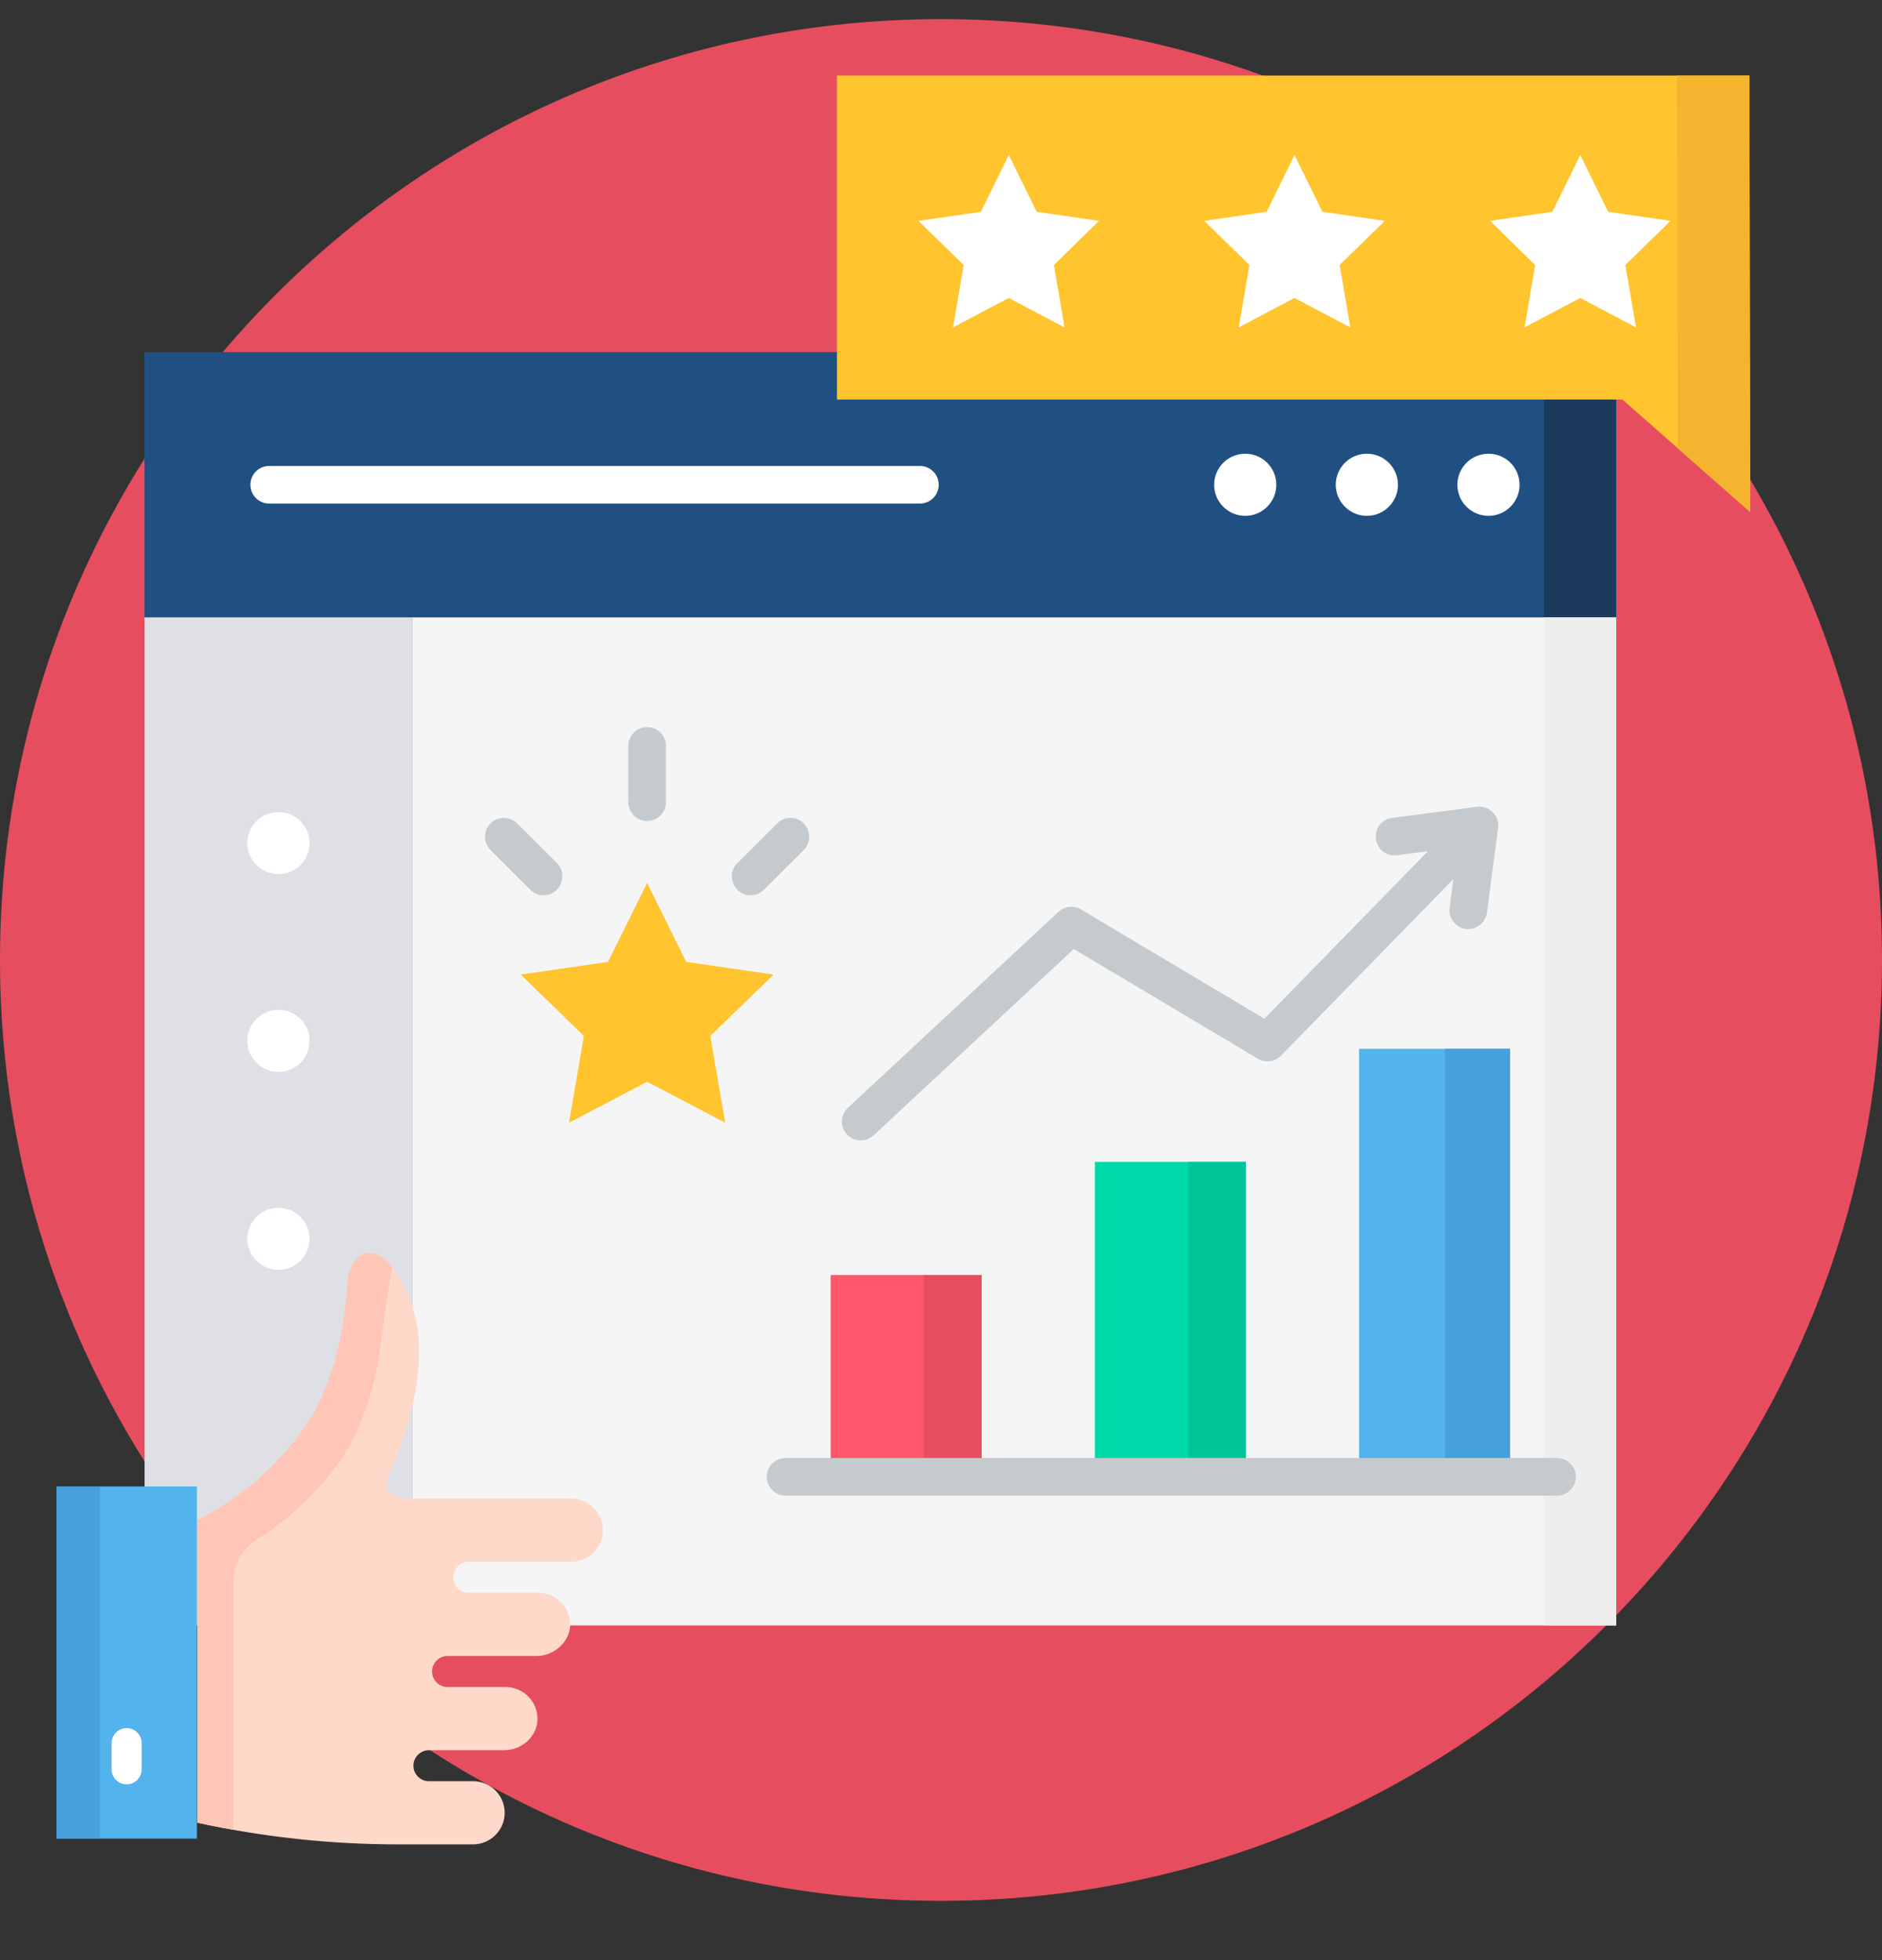
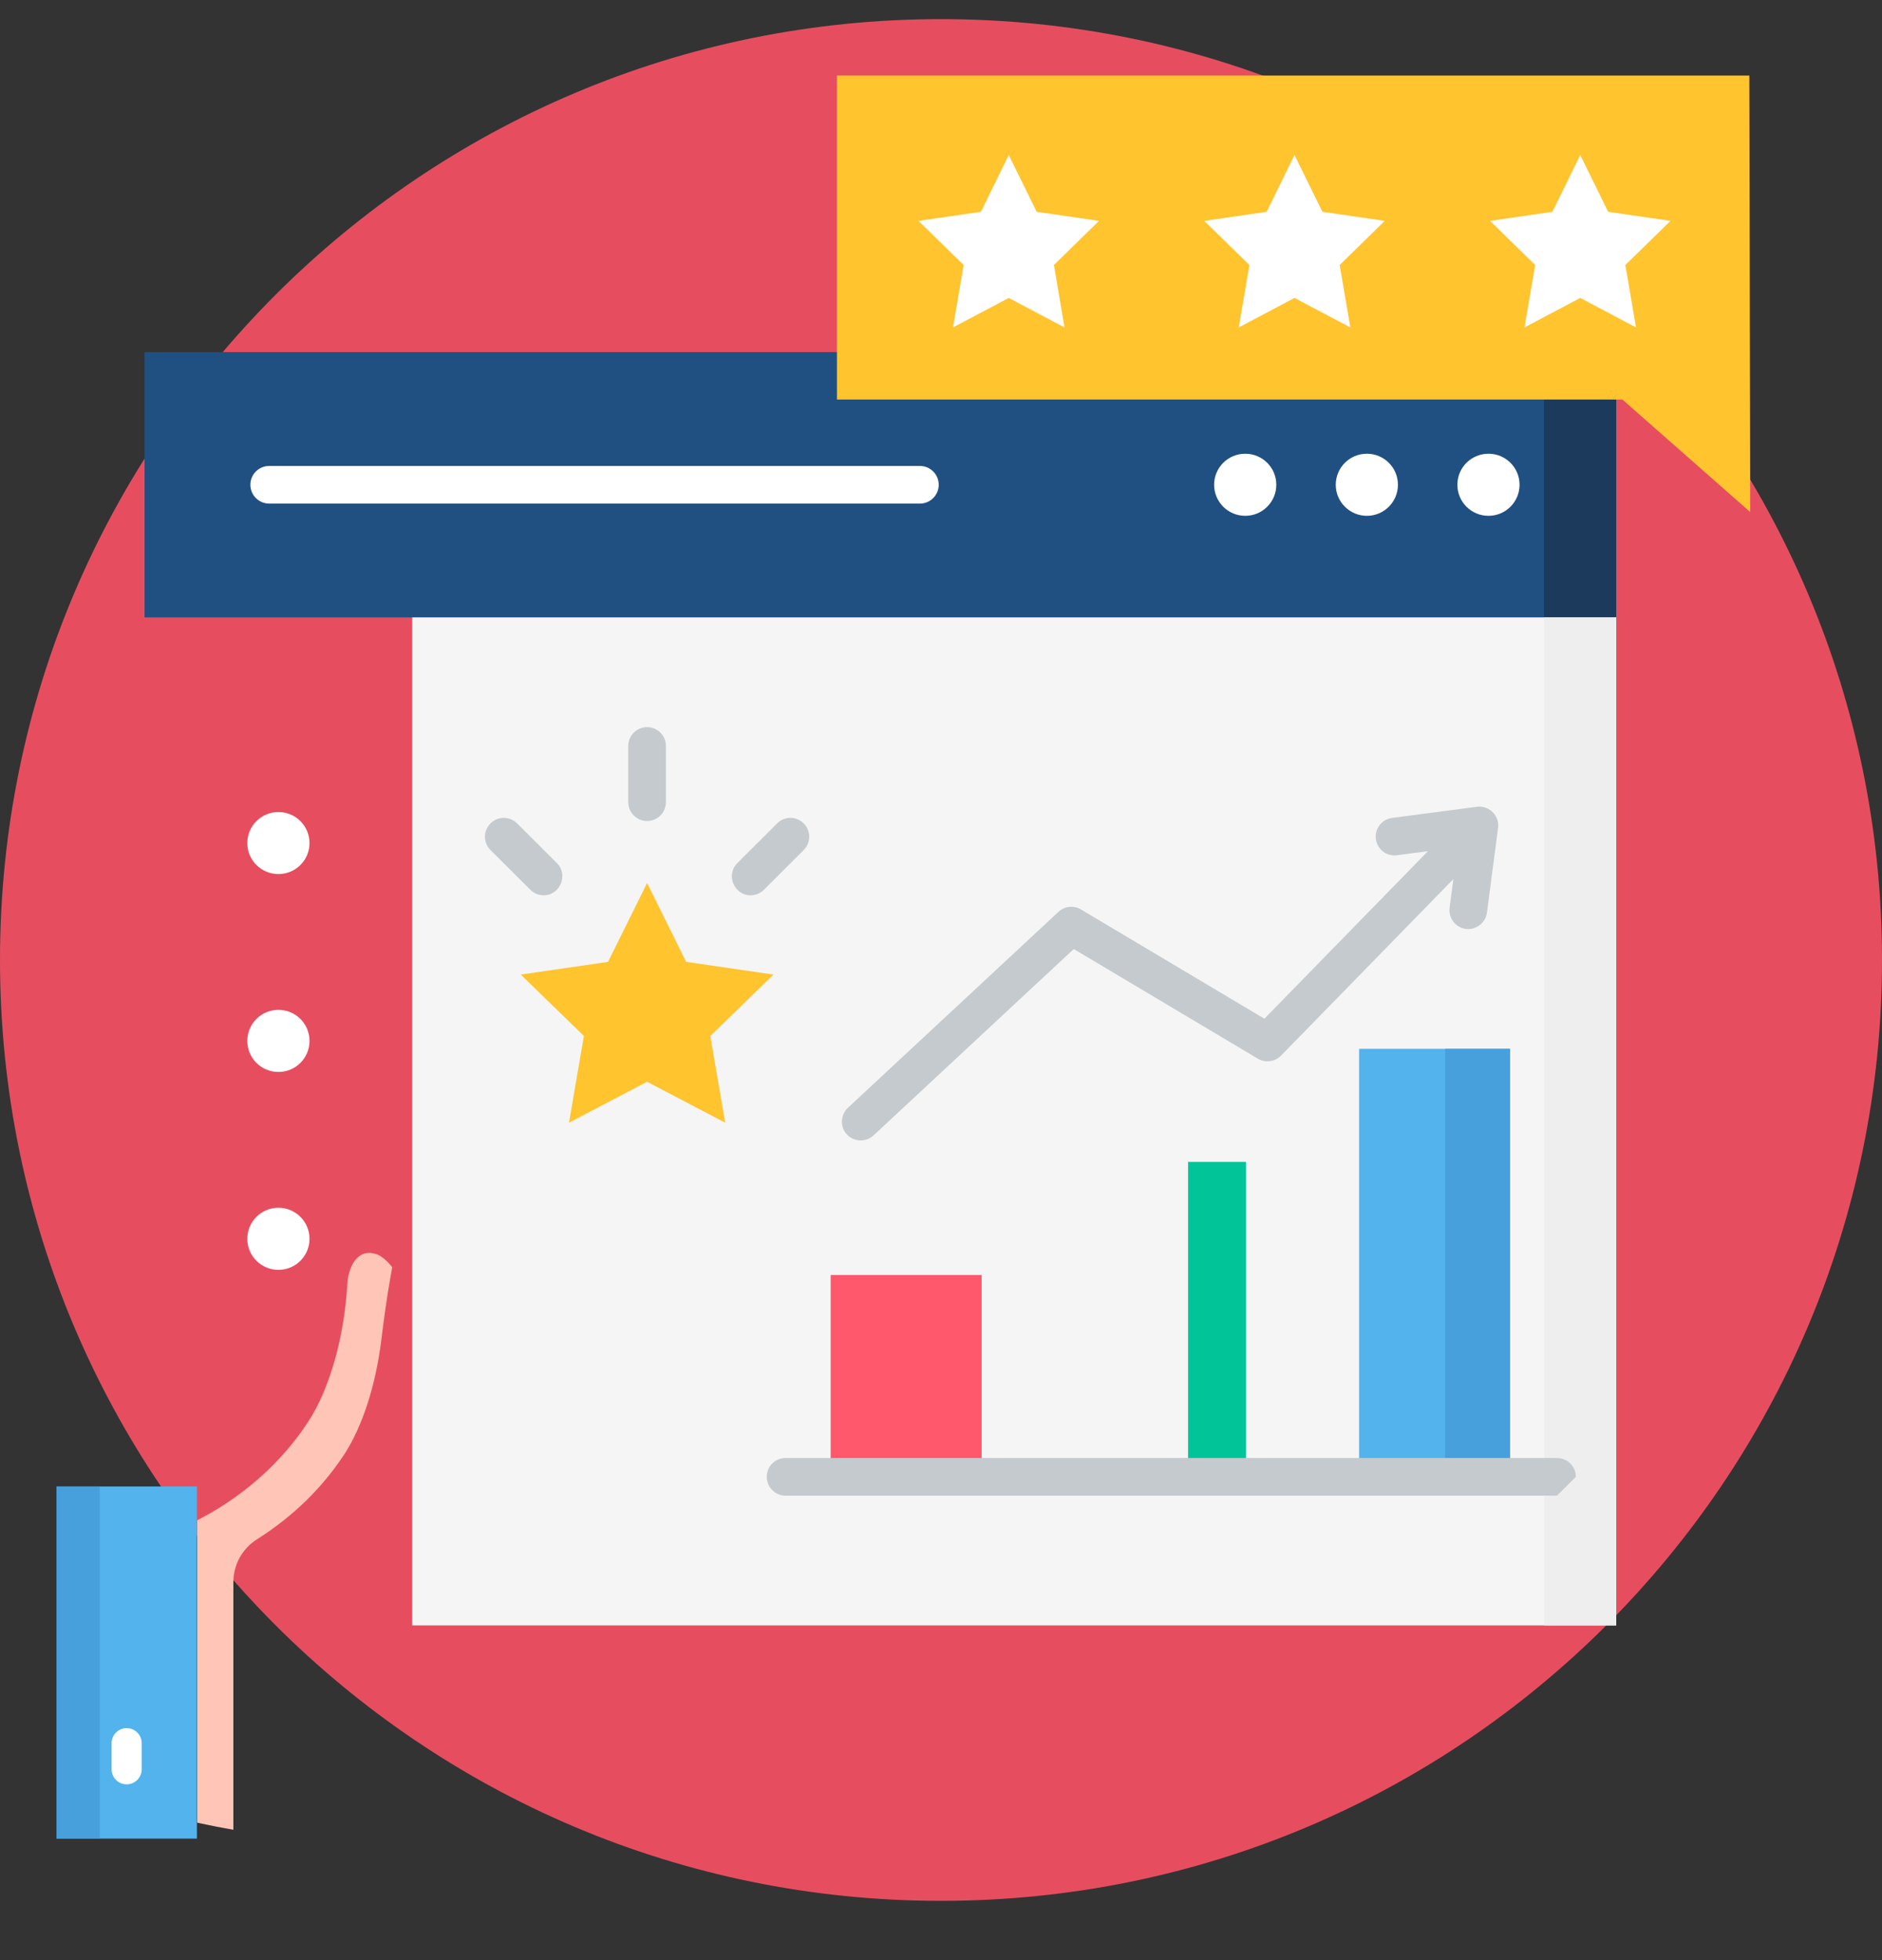
<svg xmlns="http://www.w3.org/2000/svg" width="24" height="25" viewBox="0 0 24 25" fill="none">
  <rect x="0" y="0" width="24" height="25" fill="#333333" stroke="none" />
  <g clip-path="url(#clip0_1462_10387)">
    <path d="M12 24.244C18.627 24.244 24 18.872 24 12.244C24 5.617 18.627 0.244 12 0.244C5.373 0.244 0 5.617 0 12.244C0 18.872 5.373 24.244 12 24.244Z" fill="#E64E60" />
    <path d="M1.843 4.491H20.61V7.875H1.843V4.491Z" fill="#205081" />
    <path d="M19.689 4.491H20.61V7.875H19.689V4.491Z" fill="#1C3B5C" />
-     <path d="M1.844 7.875H5.257V20.731H1.844V7.875Z" fill="#DEE0E5" />
    <path d="M5.257 7.875H20.611V20.731H5.257V7.875Z" fill="#F5F5F5" />
    <path d="M19.691 7.875H20.611V20.731H19.691V7.875Z" fill="#EEEEEE" />
    <path d="M18.982 6.579C19.201 6.579 19.378 6.401 19.378 6.183C19.378 5.964 19.201 5.787 18.982 5.787C18.762 5.787 18.585 5.964 18.585 6.183C18.585 6.401 18.762 6.579 18.982 6.579Z" fill="white" />
    <path d="M17.431 6.579C17.65 6.579 17.827 6.401 17.827 6.183C17.827 5.964 17.65 5.787 17.431 5.787C17.212 5.787 17.034 5.964 17.034 6.183C17.034 6.401 17.212 6.579 17.431 6.579Z" fill="white" />
    <path d="M15.88 6.579C16.099 6.579 16.276 6.401 16.276 6.183C16.276 5.964 16.099 5.787 15.88 5.787C15.66 5.787 15.483 5.964 15.483 6.183C15.483 6.401 15.66 6.579 15.88 6.579Z" fill="white" />
    <path d="M3.551 13.672C3.77 13.672 3.947 13.495 3.947 13.276C3.947 13.057 3.77 12.88 3.551 12.88C3.331 12.88 3.154 13.057 3.154 13.276C3.154 13.495 3.331 13.672 3.551 13.672Z" fill="white" />
    <path d="M3.551 16.196C3.77 16.196 3.947 16.019 3.947 15.8C3.947 15.582 3.77 15.404 3.551 15.404C3.331 15.404 3.154 15.582 3.154 15.8C3.154 16.019 3.331 16.196 3.551 16.196Z" fill="white" />
    <path d="M3.551 11.148C3.77 11.148 3.947 10.971 3.947 10.753C3.947 10.534 3.77 10.357 3.551 10.357C3.331 10.357 3.154 10.534 3.154 10.753C3.154 10.971 3.331 11.148 3.551 11.148Z" fill="white" />
    <path d="M11.731 6.423H3.433C3.3 6.423 3.193 6.315 3.193 6.183C3.193 6.05 3.3 5.943 3.433 5.943H11.731C11.863 5.943 11.971 6.05 11.971 6.183C11.971 6.315 11.863 6.423 11.731 6.423Z" fill="white" />
    <path d="M8.252 13.797L9.248 14.319L9.058 13.213L9.864 12.43L8.75 12.268L8.252 11.262L7.754 12.268L6.641 12.43L7.446 13.213L7.256 14.319L8.252 13.797Z" fill="#FFC42E" />
    <path d="M8.252 10.471C8.12 10.471 8.012 10.364 8.012 10.231V9.514C8.012 9.381 8.12 9.274 8.252 9.274C8.385 9.274 8.492 9.381 8.492 9.514V10.231C8.492 10.364 8.385 10.471 8.252 10.471Z" fill="#C4CACD" />
    <path d="M6.933 11.419C6.872 11.419 6.811 11.396 6.764 11.349L6.255 10.842C6.161 10.748 6.161 10.596 6.255 10.502C6.348 10.408 6.5 10.408 6.594 10.502L7.103 11.009C7.251 11.157 7.143 11.419 6.933 11.419Z" fill="#C4CACD" />
    <path d="M9.571 11.419C9.361 11.419 9.253 11.157 9.402 11.009L9.91 10.502C10.004 10.408 10.156 10.408 10.249 10.502C10.343 10.596 10.343 10.748 10.249 10.842L9.741 11.349C9.694 11.395 9.632 11.419 9.571 11.419Z" fill="#C4CACD" />
    <path d="M10.593 16.262H12.518V18.815H10.593V16.262Z" fill="#FF576B" />
-     <path d="M11.782 16.262H12.518V18.815H11.782V16.262Z" fill="#E64E60" />
-     <path d="M13.962 14.819H15.888V18.815H13.962V14.819Z" fill="#00DAA9" />
    <path d="M15.151 14.819H15.888V18.815H15.151V14.819Z" fill="#01C499" />
    <path d="M17.332 13.377H19.257V18.815H17.332V13.377Z" fill="#53B3EC" />
    <path d="M18.429 13.377H19.257V18.815H18.429V13.377Z" fill="#479FDB" />
    <path d="M19.106 10.52C19.101 10.381 18.974 10.271 18.835 10.29L17.752 10.432C17.621 10.45 17.528 10.57 17.546 10.702C17.563 10.833 17.683 10.926 17.815 10.908L18.21 10.856L16.124 12.993L13.784 11.599C13.693 11.545 13.576 11.557 13.498 11.63L10.812 14.13C10.722 14.215 10.711 14.359 10.788 14.455C10.874 14.563 11.038 14.576 11.139 14.482L13.693 12.104L16.041 13.503C16.136 13.559 16.258 13.543 16.336 13.464L18.534 11.212L18.486 11.578C18.469 11.708 18.563 11.831 18.692 11.848C18.822 11.864 18.945 11.771 18.962 11.641L19.104 10.559C19.106 10.546 19.106 10.533 19.106 10.52Z" fill="#C4CACD" />
-     <path d="M19.855 19.076H10.018C9.885 19.076 9.778 18.968 9.778 18.836C9.778 18.703 9.885 18.596 10.018 18.596H19.855C19.988 18.596 20.096 18.703 20.096 18.836C20.096 18.968 19.988 19.076 19.855 19.076Z" fill="#C4CACD" />
+     <path d="M19.855 19.076H10.018C9.885 19.076 9.778 18.968 9.778 18.836C9.778 18.703 9.885 18.596 10.018 18.596H19.855C19.988 18.596 20.096 18.703 20.096 18.836Z" fill="#C4CACD" />
    <path d="M22.32 6.531L20.69 5.096H10.673V0.964H22.308L22.32 6.531Z" fill="#FFC42E" />
-     <path d="M21.387 0.964L21.397 5.719L22.32 6.531L22.308 0.964H21.387Z" fill="#F4B42E" />
    <path d="M16.508 3.8L17.22 4.176L17.084 3.38L17.659 2.817L16.864 2.701L16.508 1.977L16.153 2.701L15.357 2.817L15.933 3.38L15.797 4.176L16.508 3.8Z" fill="white" />
    <path d="M12.864 3.8L13.575 4.176L13.44 3.38L14.015 2.817L13.22 2.701L12.864 1.977L12.509 2.701L11.713 2.817L12.289 3.38L12.153 4.176L12.864 3.8Z" fill="white" />
    <path d="M20.152 3.8L20.863 4.176L20.727 3.38L21.303 2.817L20.508 2.701L20.152 1.977L19.797 2.701L19.002 2.817L19.577 3.38L19.441 4.176L20.152 3.8Z" fill="white" />
    <path d="M0.72 18.959H2.511V23.45H0.72V18.959Z" fill="#53B3EC" />
    <path d="M0.72 18.959H1.272V23.45H0.72V18.959Z" fill="#479FDB" />
-     <path d="M2.515 23.247C3.357 23.431 4.218 23.524 5.079 23.524H6.031C6.254 23.524 6.436 23.343 6.436 23.121C6.436 22.899 6.255 22.718 6.032 22.718H5.47C5.361 22.718 5.272 22.63 5.272 22.52C5.272 22.411 5.361 22.323 5.47 22.323H6.429C6.659 22.323 6.85 22.145 6.854 21.927C6.858 21.704 6.673 21.517 6.45 21.517H5.707C5.598 21.517 5.51 21.428 5.51 21.319C5.51 21.21 5.598 21.121 5.707 21.121H6.847C7.069 21.121 7.268 20.936 7.271 20.726C7.276 20.503 7.09 20.315 6.867 20.315H5.979C5.87 20.315 5.781 20.226 5.781 20.117C5.781 20.008 5.87 19.92 5.979 19.92H7.285C7.508 19.92 7.689 19.739 7.689 19.517C7.689 19.294 7.508 19.113 7.285 19.113C7.285 19.113 7.285 19.113 7.285 19.113L5.128 19.111C4.985 19.111 4.887 18.955 4.951 18.826C4.955 18.819 5.305 18.103 5.343 17.34C5.38 16.61 5.008 16.072 4.807 15.999C4.553 15.908 4.442 16.169 4.43 16.374C4.39 17.061 4.202 17.721 3.927 18.139C3.483 18.815 2.89 19.199 2.515 19.39L2.515 23.247Z" fill="#FED9C9" />
    <path d="M2.976 20.178C2.976 19.956 3.09 19.751 3.278 19.632C3.627 19.412 4.05 19.067 4.388 18.553C4.621 18.197 4.792 17.667 4.862 17.094C4.896 16.823 4.932 16.552 4.98 16.283L5.002 16.162C4.932 16.076 4.863 16.019 4.807 15.999C4.553 15.908 4.442 16.169 4.43 16.374C4.39 17.061 4.202 17.721 3.927 18.139C3.483 18.815 2.89 19.199 2.515 19.39V23.247C2.597 23.265 2.68 23.281 2.763 23.298C2.834 23.311 2.905 23.325 2.976 23.337L2.976 20.178Z" fill="#FFC5B7" />
    <path d="M1.615 22.758C1.509 22.758 1.423 22.672 1.423 22.566V22.233C1.423 22.127 1.509 22.041 1.615 22.041C1.721 22.041 1.807 22.127 1.807 22.233V22.566C1.807 22.672 1.721 22.758 1.615 22.758Z" fill="white" />
  </g>
  <defs>
    <clipPath id="clip0_1462_10387">
      <rect width="24" height="24" fill="white" transform="translate(0 0.244)" />
    </clipPath>
  </defs>
</svg>